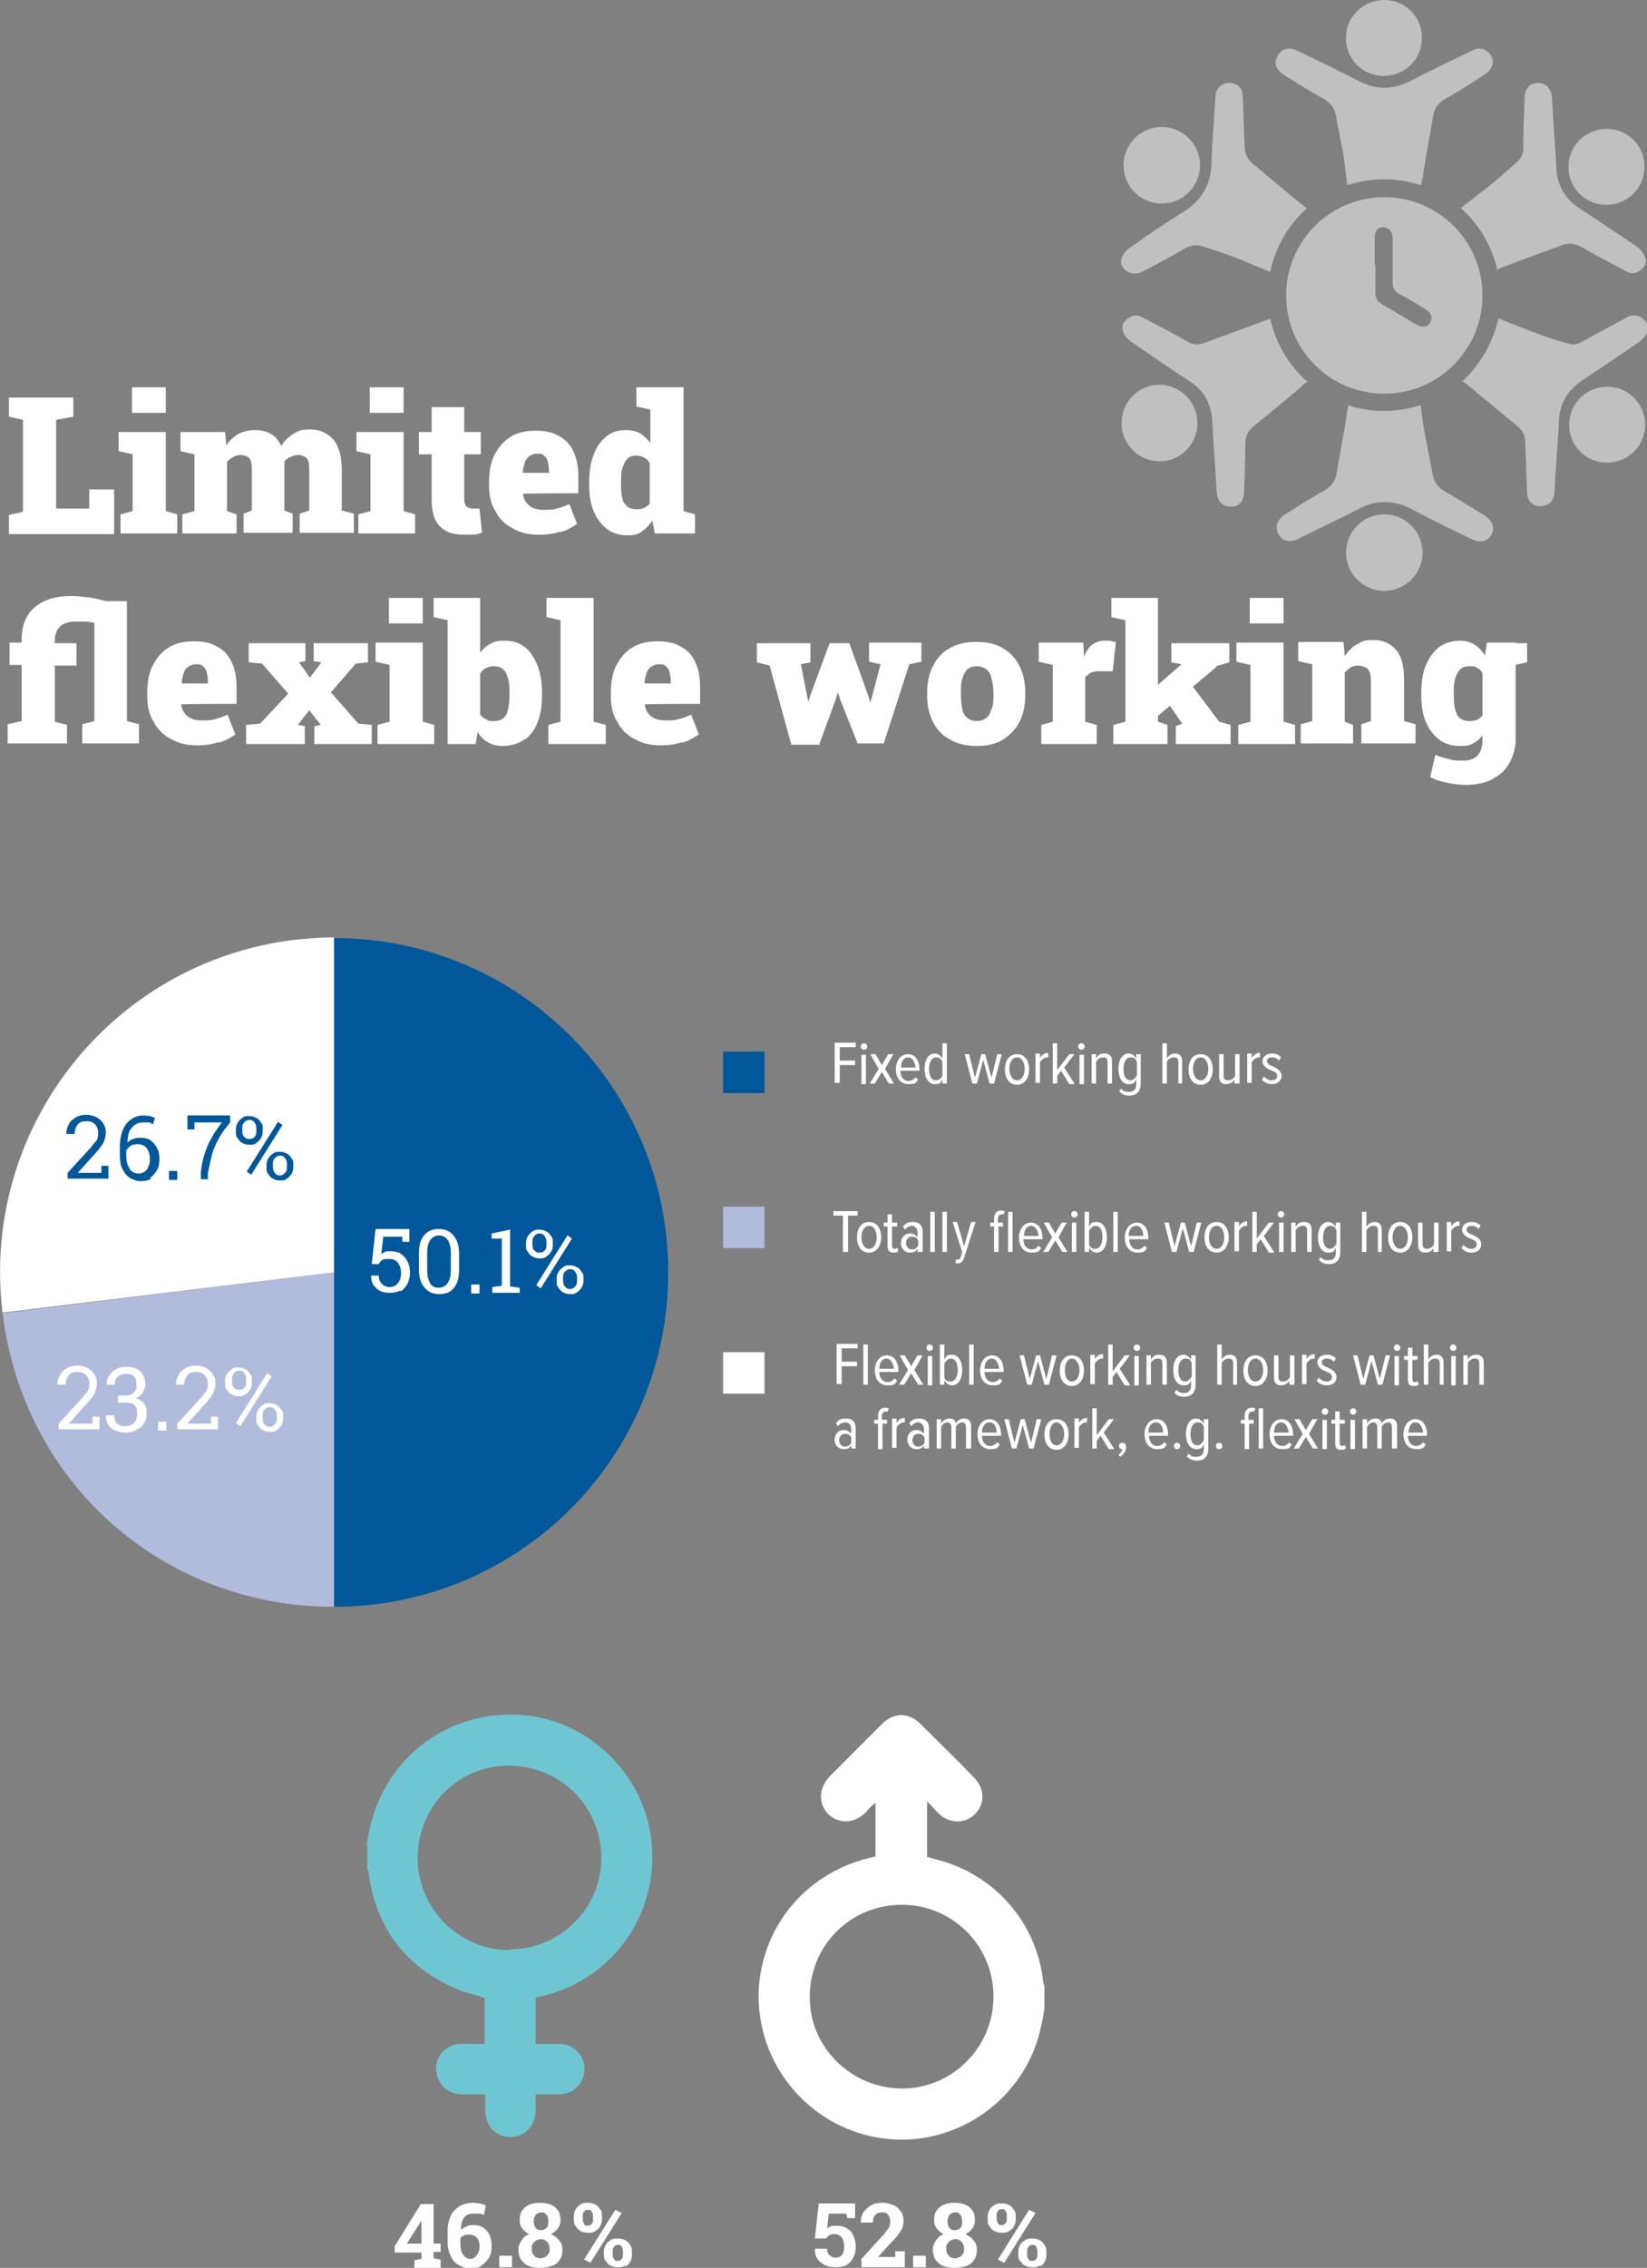
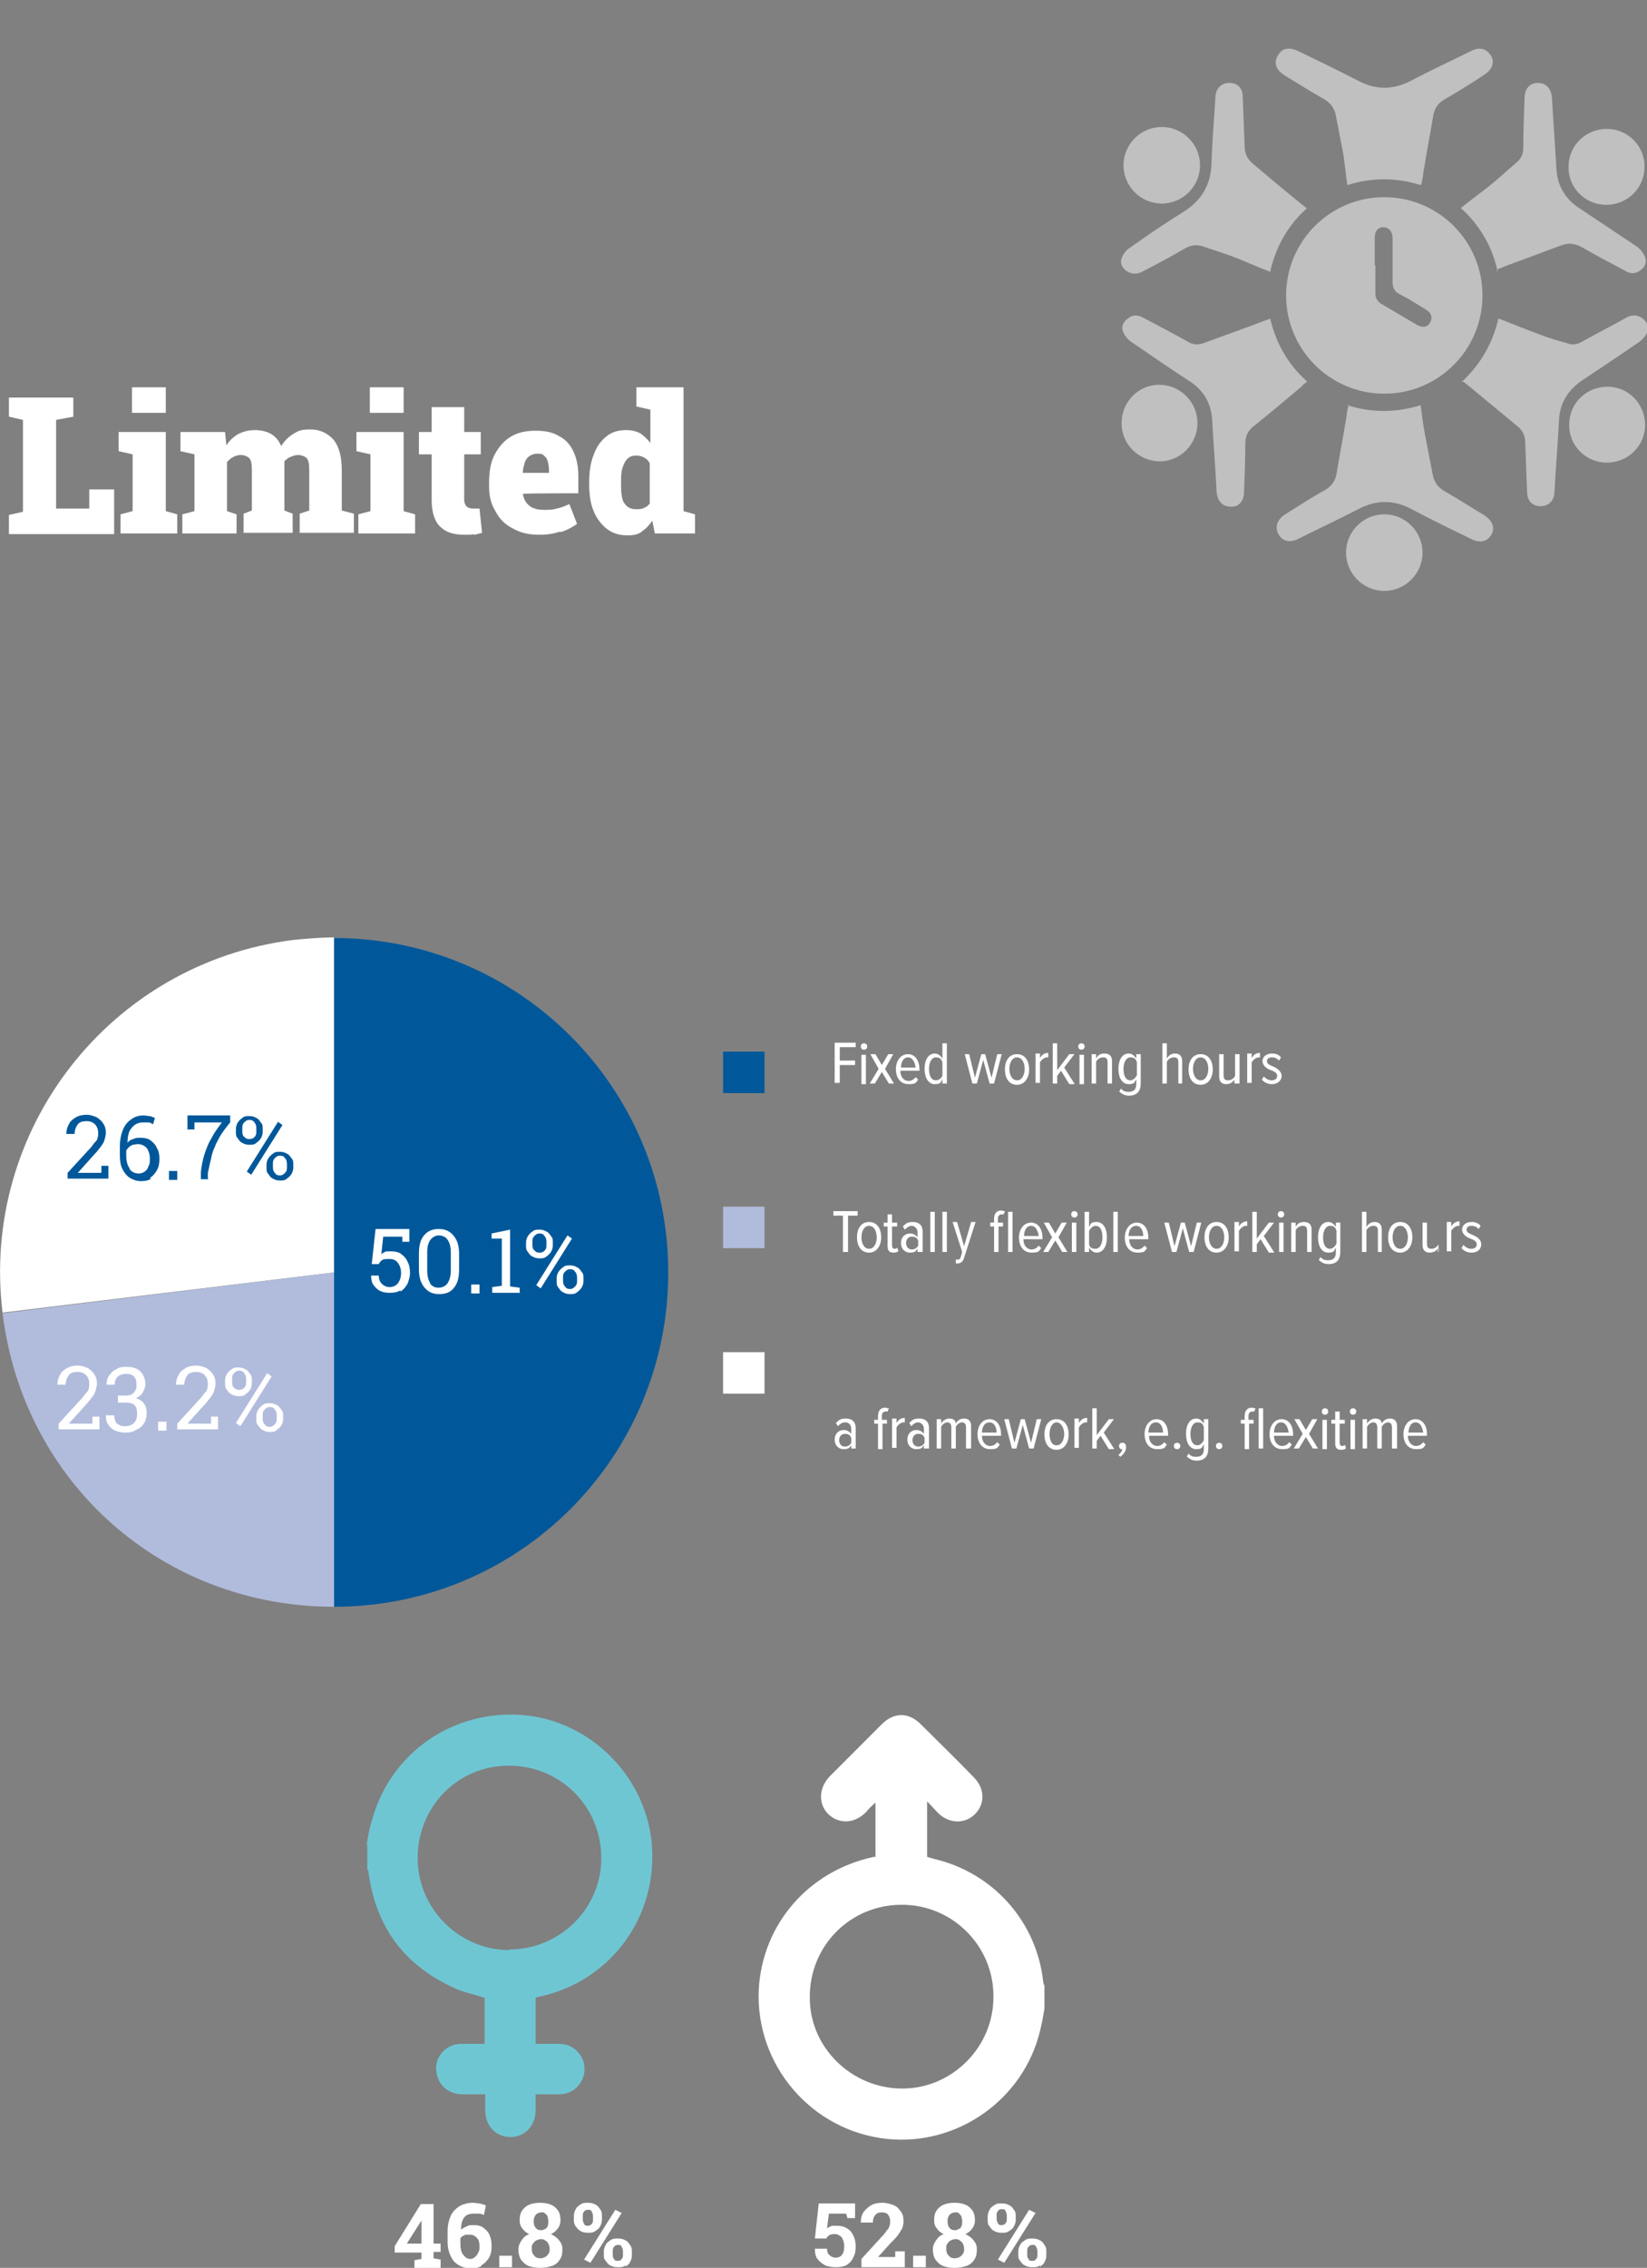
<svg xmlns="http://www.w3.org/2000/svg" id="Ebene_1" version="1.1" viewBox="0 0 258.3 355.4">
  <rect x="0" y="0" width="258.3" height="355.4" fill="#808080" stroke="none" />
  <defs>
    <clipPath id="clippath">
      <rect x="158.9" y="-15" width="116.4" height="108.5" fill="none" />
    </clipPath>
  </defs>
  <g>
    <path d="M52.4,199.4L.4,205.7c-3.5-28.7,16.9-54.8,45.6-58.4,2-.2,4.4-.4,6.4-.4v52.4Z" fill="#fff" />
    <path d="M52.4,199.4v52.4c-26.8,0-48.7-19.3-52-46l52-6.4Z" fill="#b1bcdc" />
    <path d="M52.4,199.4v-52.4c28.9,0,52.4,23.4,52.4,52.4s-23.4,52.4-52.4,52.4.1,0,0,0v-52.4Z" fill="#00589a" />
-     <path d="M239.5,103.8v-3h-4.7l2.3,3.5,2.4-.5ZM228.5,111.9c-.4-.7-.5-1.7-.5-2.9v-.3c0-.9,0-1.6.2-2.3.2-.6.4-1.1.8-1.5.4-.4.9-.5,1.5-.5s.8,0,1.2.3c.4.2.6.4.8.8v6.6c-.2.3-.5.5-.8.7-.4.1-.7.2-1.2.2-.9,0-1.6-.3-2-1M234,122.1c1.2-.6,2.1-1.4,2.7-2.5.6-1.1,1-2.3,1-3.7v-15.2h-4.5l-.3,2c-.5-.7-1-1.3-1.7-1.7-.6-.4-1.4-.6-2.3-.6s-2.3.3-3.2,1c-.9.7-1.6,1.7-2.1,2.9-.5,1.2-.7,2.7-.7,4.3v.3c0,1.6.2,3,.7,4.2.5,1.2,1.2,2.1,2.1,2.8.9.7,2,1,3.3,1s1.4-.1,2-.4c.6-.3,1.1-.7,1.5-1.3v.7c0,1-.2,1.8-.7,2.4-.5.6-1.3.9-2.3.9s-1.4,0-2.1-.2c-.8-.2-1.6-.4-2.3-.7l-.8,3.5c.8.4,1.7.7,2.8.9,1.1.2,2,.3,2.8.3,1.6,0,3-.3,4.2-.9M212.2,116.6v-3l-1.3-.5v-7.7c.3-.3.6-.6.9-.8.3-.2.8-.3,1.2-.3s1.1.2,1.5.5c.3.4.5,1,.5,1.8v6.4l-1.5.5v3h8.5v-3l-1.8-.5v-6.4c0-2.2-.4-3.8-1.3-4.8-.9-1-2-1.5-3.5-1.5s-1.8.2-2.6.7c-.8.4-1.4,1.1-1.9,1.8l-.2-2.2h-7.1v3l2.2.5v8.9l-1.8.5v3h8.3ZM201.3,93.7h-5.3v4h5.3v-4ZM203.1,116.6v-3l-1.8-.5v-12.4h-7.4v3l2.2.5v8.9l-1.9.5v3h8.8ZM190.7,104.4l2.1-.6v-3h-9.1v3l1.6.3h0s-6.9,6-6.9,6l2.7,2.5,9.7-8.1ZM193,116.6v-3l-1.8-.5-4.5-6-3.5,3.1,2.2,3.2h0c0,0-1,.4-1,.4v2.8h8.4ZM183.1,116.6v-3l-1.5-.5v-19.4h-7.3v3l2.2.5v15.9l-1.9.5v3h8.5ZM172,116.6v-3l-1.8-.5v-7c.3-.3.6-.5.9-.7.3-.1.7-.2,1.2-.2h2.2c0,.1.5-4.6.5-4.6-.3,0-.6-.1-.9-.2-.3,0-.5,0-.8,0-.8,0-1.4.2-2,.6-.5.4-1,1.1-1.3,2v-.4s-.1-1.9-.1-1.9h-7v3l2.2.5v8.9l-1.8.5v3h8.8ZM151.7,112.5c-.4-.3-.7-.8-.8-1.4s-.2-1.4-.2-2.2v-.3c0-.8,0-1.6.2-2.2.2-.6.4-1.1.8-1.5.4-.3.9-.5,1.5-.5s1.1.2,1.5.5c.4.3.7.8.8,1.5.2.6.3,1.3.3,2.2v.3c0,.9,0,1.6-.3,2.2-.2.6-.4,1.1-.8,1.4-.4.3-.9.5-1.5.5s-1.2-.2-1.5-.5M157.3,115.9c1.1-.7,2-1.6,2.6-2.8.6-1.2.9-2.6.9-4.2v-.3c0-1.6-.3-3-.9-4.2-.6-1.2-1.5-2.2-2.6-2.8-1.1-.7-2.5-1-4.2-1s-3,.3-4.2,1c-1.2.7-2,1.6-2.6,2.8-.6,1.2-.9,2.6-.9,4.2v.3c0,1.6.3,3,.9,4.2.6,1.2,1.5,2.2,2.7,2.8,1.2.7,2.6,1,4.2,1s3-.3,4.1-1M128.5,116.6l2.5-6.8.4-1.3h0l.4,1.2,2.7,6.8h4.1l4-12.4,1.9-.4v-3h-8.2v3l1.8.4-1.4,5.3-.2.7h0l-.2-.7-3.1-8.6h-3.1l-3.1,8.4-.2.8h0l-.2-.8-1-5.1,1.5-.3v-3h-8.4v3l2,.5,3.4,12.4h4.6ZM101.1,107c0-.6.2-1.1.3-1.5.1-.4.4-.8.7-1,.3-.2.7-.4,1.2-.4s.9,0,1.1.3c.3.2.5.5.6.9.1.4.2.9.2,1.4v.4h-4.1ZM107,116.4c1-.3,1.9-.8,2.6-1.3l-1.2-3.1c-.7.3-1.4.6-2,.7-.6.2-1.3.2-2,.2s-1.2-.1-1.7-.3c-.5-.2-.8-.5-1.1-.9-.3-.4-.4-.8-.5-1.3h0c0-.1,8.7-.1,8.7-.1v-2.7c0-1.6-.3-2.9-.8-3.9-.5-1.1-1.3-1.9-2.3-2.4-1-.6-2.2-.8-3.6-.8-1.6,0-2.9.3-4,1-1.1.7-1.9,1.7-2.5,2.9-.6,1.2-.8,2.7-.8,4.3v.5c0,1.5.3,2.8,1,3.9.6,1.2,1.5,2.1,2.7,2.7,1.2.7,2.5,1,4.1,1s2.4-.2,3.4-.5M95,116.6v-3l-1.9-.5v-19.4h-7.4v3l2.2.5v15.9l-1.9.5v3h8.9ZM76.2,112.7c-.3-.1-.6-.4-.9-.7v-6.4c.2-.4.5-.7.9-.9.4-.2.8-.3,1.3-.3s1.1.2,1.4.5c.4.3.6.8.8,1.5.2.6.2,1.4.2,2.3v.3c0,1.3-.2,2.3-.5,3-.4.7-1,1-1.9,1s-.8,0-1.1-.2M82.3,115.9c.9-.6,1.6-1.6,2-2.7.5-1.2.7-2.6.7-4.2v-.3c0-1.7-.2-3.1-.7-4.4-.5-1.2-1.1-2.2-2-2.9-.9-.7-1.9-1-3.2-1s-1.6.2-2.2.5c-.6.3-1.2.8-1.6,1.4v-8.6h-7.3v3l2.2.5v19.4h4.4l.3-1.9c.4.7,1,1.3,1.6,1.6.6.4,1.4.6,2.4.6s2.4-.3,3.3-1M66.3,93.7h-5.3v4h5.3v-4ZM68.1,116.6v-3l-1.8-.5v-12.4h-7.4v3l2.2.5v8.9l-1.9.5v3h8.8ZM47.8,116.6v-2.8l-1.1-.2,1.8-2.3,1.8,2.3-1,.2v2.8h9v-3l-2.1-.2-4.3-4.9,3.9-4.5,1.9-.2v-3h-8.5v2.8l1.2.2-1.8,2.4-1.7-2.4,1-.2v-2.8h-8.9v3l2.1.2,4.1,4.7-4.4,4.7-2.2.2v3h9.3ZM28.5,107c0-.6.2-1.1.3-1.5.1-.4.4-.8.7-1,.3-.2.7-.4,1.2-.4s.9,0,1.1.3c.3.2.5.5.6.9.1.4.2.9.2,1.4v.4h-4.1ZM34.3,116.4c1-.3,1.9-.8,2.6-1.3l-1.2-3.1c-.7.3-1.4.6-2,.7-.6.2-1.3.2-2,.2s-1.2-.1-1.7-.3c-.5-.2-.8-.5-1.1-.9-.3-.4-.4-.8-.5-1.3h0c0-.1,8.7-.1,8.7-.1v-2.7c0-1.6-.3-2.9-.8-3.9-.5-1.1-1.3-1.9-2.3-2.4-1-.6-2.2-.8-3.6-.8-1.6,0-2.9.3-4,1-1.1.7-1.9,1.7-2.5,2.9-.6,1.2-.8,2.7-.8,4.3v.5c0,1.5.3,2.8,1,3.9.6,1.2,1.5,2.1,2.7,2.7,1.2.7,2.5,1,4.1,1s2.4-.2,3.4-.5M10.5,116.6v-3l-1.9-.5v-8.8h3.4v-3.5h-3.4v-.4c0-1,.3-1.7.8-2.2.5-.5,1.4-.8,2.4-.8s.9,0,1.4,0c.5,0,1,.1,1.6.2v15.4l-1.9.5v3h8.9v-3l-1.9-.5v-18.8h-3.3c-1.1-.3-2-.5-2.9-.6-.8-.1-1.6-.2-2.5-.2-2.5,0-4.4.6-5.8,1.8-1.4,1.2-2,2.9-2,5.1v.4h-1.9v3.5h1.9v8.8l-2.2.5v3h9.2Z" fill="#fff" />
    <path d="M97.9,78.9c-.4-.7-.5-1.7-.5-2.9v-.3c0-.9,0-1.6.2-2.3.2-.6.4-1.1.8-1.5.4-.4.8-.5,1.4-.5s.8.1,1.2.3c.4.2.7.5.9.9v6.3c-.2.3-.6.6-.9.7-.4.2-.8.2-1.2.2-.9,0-1.5-.3-1.9-1M100.6,83.3c.7-.4,1.2-1,1.7-1.7l.4,2h6.3v-3l-1.8-.5v-19.4h-7.4v3l2.2.5v5.2c-.5-.6-1-1.1-1.6-1.5-.6-.3-1.3-.5-2.2-.5-1.2,0-2.3.3-3.1,1-.9.7-1.6,1.7-2,2.9-.5,1.2-.7,2.7-.7,4.3v.3c0,1.6.2,3,.7,4.2.5,1.2,1.2,2.1,2.1,2.8.9.7,2,1,3.2,1s1.7-.2,2.3-.6M82,74c0-.6.2-1.1.3-1.5.1-.4.4-.8.7-1,.3-.2.7-.4,1.2-.4s.9,0,1.1.3c.3.2.5.5.6.9.1.4.2.9.2,1.4v.4h-4.1ZM87.9,83.4c1-.3,1.9-.8,2.6-1.3l-1.2-3.1c-.7.3-1.4.6-2,.7-.6.2-1.3.2-2,.2s-1.2-.1-1.7-.3c-.5-.2-.8-.5-1.1-.9-.3-.4-.4-.8-.5-1.3h0c0-.1,8.7-.1,8.7-.1v-2.7c0-1.6-.3-2.9-.8-3.9-.5-1.1-1.3-1.9-2.3-2.4-1-.6-2.2-.8-3.6-.8-1.6,0-2.9.3-4,1-1.1.7-1.9,1.7-2.5,2.9-.6,1.2-.8,2.7-.8,4.3v.5c0,1.5.3,2.8,1,3.9.6,1.2,1.5,2.1,2.7,2.7,1.2.7,2.5,1,4.1,1s2.4-.2,3.4-.5M74.2,83.8c.5,0,.9-.2,1.4-.3l-.4-3.8c-.2,0-.4,0-.5,0-.2,0-.4,0-.5,0-.4,0-.7-.1-1-.3-.2-.2-.4-.6-.4-1.1v-7.1h2.6v-3.5h-2.6v-3.9h-5.1v3.9h-2v3.5h2v7.1c0,1.9.4,3.3,1.3,4.2.9.9,2.1,1.3,3.8,1.3s.9,0,1.4-.1M63.3,60.7h-5.3v4h5.3v-4ZM65.1,83.6v-3l-1.8-.5v-12.4h-7.4v3l2.2.5v8.9l-1.9.5v3h8.8ZM37.1,83.6v-3l-1.5-.5v-7.7c.3-.3.6-.6,1-.8.4-.2.8-.3,1.2-.3s1,.2,1.3.5c.3.3.4,1,.4,1.9v6.3l-1.3.5v3h7.7v-3l-1.3-.5v-7.7c.3-.3.6-.6,1-.7.4-.2.8-.3,1.2-.3s1,.2,1.3.5c.3.3.4,1,.4,1.9v6.3l-1.5.5v3h8.5v-3l-1.9-.5v-6.3c0-2.1-.4-3.7-1.3-4.8-.9-1-2.1-1.6-3.6-1.6s-1.9.2-2.7.7c-.8.5-1.4,1.1-1.9,1.9-.4-.9-.9-1.5-1.6-1.9-.7-.4-1.6-.6-2.5-.6s-1.8.2-2.6.6c-.7.4-1.4,1-1.9,1.8l-.2-2.1h-7v3l2.2.5v8.9l-1.9.5v3h8.5ZM26,60.7h-5.3v4h5.3v-4ZM27.8,83.6v-3l-1.8-.5v-12.4h-7.4v3l2.2.5v8.9l-1.9.5v3h8.8ZM17.9,83.6v-6.9h-3.9v3h-5.2v-13.9l2.7-.5v-3H1.4v3l2.2.5v14.4l-2.2.5v3h16.5Z" fill="#fff" />
    <g opacity=".5">
      <g clip-path="url(#clippath)">
        <path d="M215.7,41.6c0,1.5,0,2.9,0,4.4,0,.7.3,1.2.9,1.6,1.9,1.1,3.7,2.2,5.6,3.3.9.5,1.7.4,2.1-.4.4-.7.2-1.5-.7-2-1.3-.8-2.7-1.7-4.1-2.4-.8-.4-1.1-1-1.1-1.9,0-2.3,0-4.5,0-6.8,0-1.1-.5-1.7-1.4-1.8-.9,0-1.4.6-1.4,1.7,0,1.4,0,2.8,0,4.3M201.7,46.3c0-8.5,6.9-15.4,15.4-15.4,8.5,0,15.4,6.9,15.4,15.4,0,8.5-6.9,15.4-15.4,15.4-8.5,0-15.4-6.9-15.4-15.4" fill="#fff" />
        <path d="M234.9,42.6c-.9-4-2.8-7.3-5.8-10,1.5-1.2,3-2.3,4.4-3.4,1.5-1.2,2.9-2.5,4.4-3.8.7-.6,1-1.3,1-2.3,0-2.6.1-5.1.2-7.7,0-1.5.8-2.4,2.1-2.4,1.3,0,2.1.9,2.2,2.4.2,3.7.5,7.5.7,11.2.2,2.7,1.5,4.7,3.7,6.1,3,2,6,4,9,6,.5.4,1,1,1.2,1.6.3.8,0,1.6-.8,2.1-.8.6-1.6.5-2.4,0-2.2-1.2-4.4-2.3-6.6-3.6-1.1-.6-2.1-.8-3.2-.4-3,1.1-5.9,2.2-8.9,3.3-.4.2-.8.3-1.4.6" fill="#fff" />
        <path d="M229.2,59.9c3-2.8,4.9-6.1,5.8-10,2.3.9,4.5,1.8,6.7,2.6,1.3.5,2.7.9,4.1,1.3.8.3,1.6.2,2.4-.3,2.3-1.3,4.7-2.5,7-3.8.8-.4,1.6-.4,2.4.2.7.5,1,1.3.8,2-.2.6-.7,1.2-1.2,1.6-2.9,2-5.9,4-8.9,6-2.3,1.5-3.7,3.6-3.8,6.4-.2,3.7-.5,7.4-.7,11,0,1.4-.7,2.2-1.8,2.4-1.4.2-2.4-.6-2.5-2-.1-2.6-.2-5.2-.3-7.9,0-1.1-.4-1.9-1.1-2.5-2.5-2.1-5.1-4.2-7.6-6.3-.3-.2-.6-.5-1-.8" fill="#fff" />
        <path d="M199.2,49.9c.9,3.9,2.8,7.2,5.8,9.9-.4.3-.7.5-.9.8-2.5,2.1-5,4.2-7.5,6.2-.9.7-1.3,1.6-1.3,2.8,0,2.5-.1,5-.2,7.5,0,1.5-.9,2.4-2.1,2.3-1.3,0-2.1-.9-2.2-2.4-.2-3.8-.5-7.5-.7-11.3-.2-2.6-1.4-4.6-3.6-6-3.1-2-6.1-4.1-9.2-6.2-.5-.4-1-1-1.2-1.6-.3-.8.1-1.5.8-2,.7-.6,1.6-.6,2.4-.1,2.3,1.2,4.6,2.4,6.9,3.7.8.5,1.6.6,2.5.3,3.2-1.2,6.4-2.3,9.5-3.5.4-.1.7-.3,1.2-.4" fill="#fff" />
        <path d="M205,32.6c-3,2.7-4.9,6-5.8,10-1.8-.7-3.4-1.4-5.1-2.1-1.8-.7-3.7-1.3-5.5-1.9-.9-.3-1.8-.2-2.7.3-2.2,1.3-4.5,2.5-6.8,3.7-.8.4-1.6.4-2.4-.1-.7-.5-1.1-1.3-.8-2,.2-.6.7-1.3,1.2-1.6,2.8-2,5.6-3.9,8.5-5.7,2.9-1.8,4.3-4.3,4.4-7.6.1-3.4.4-6.8.6-10.2,0-1.4.8-2.3,2-2.4,1.3-.1,2.3.7,2.3,2.1.1,2.6.2,5.2.3,7.9,0,1,.4,1.8,1.1,2.5,2.5,2.1,5.1,4.3,7.7,6.4.3.2.6.5,1,.8" fill="#fff" />
        <path d="M211.3,63.5c3.8,1.2,7.6,1.2,11.5,0,.2,1.6.4,3.2.7,4.7.4,2.1.8,4.1,1.2,6.2.2,1.1.8,2,1.9,2.6,2.1,1.2,4.1,2.5,6.1,3.7,1.4.9,1.8,2,1.2,3.1-.7,1.1-1.8,1.4-3.3.6-3.1-1.5-6.2-3-9.2-4.6-2.8-1.5-5.6-1.5-8.4,0-3.1,1.6-6.3,3.1-9.5,4.7-1.3.6-2.4.3-3-.8-.6-1.1-.2-2.2.9-3,2.1-1.3,4.2-2.7,6.4-3.9,1-.6,1.6-1.4,1.8-2.5.5-3,1.1-6.1,1.6-9.2,0-.5.2-1.1.3-1.7" fill="#fff" />
        <path d="M222.8,29c-3.9-1.2-7.6-1.2-11.5,0-.2-1.6-.4-3.1-.6-4.7-.4-2.1-.8-4.1-1.2-6.2-.2-1.2-.9-2-1.9-2.6-2-1.1-4-2.4-6-3.6-1.5-.9-1.9-2-1.2-3.2.7-1.2,1.8-1.4,3.4-.6,3.1,1.5,6.2,3,9.3,4.6,2.7,1.4,5.3,1.4,8.1,0,3.2-1.7,6.5-3.2,9.7-4.8.9-.4,1.7-.4,2.4.2.7.6,1,1.4.7,2.2-.2.6-.7,1.1-1.2,1.4-2.1,1.4-4.2,2.7-6.3,3.9-1,.6-1.5,1.4-1.7,2.4-.5,3-1.1,6.1-1.6,9.2,0,.5-.2,1.1-.3,1.7" fill="#fff" />
        <path d="M175.9,66.3c0-3.3,2.6-6,5.9-6,3.3,0,6,2.7,6,6,0,3.3-2.7,6-5.9,6-3.3,0-6-2.7-6-5.9" fill="#fff" />
        <path d="M188.2,25.9c0,3.3-2.7,6-6,6-3.3,0-6-2.7-6-6,0-3.3,2.7-6,6-6,3.3,0,6,2.7,6,6" fill="#fff" />
        <path d="M251.9,32.1c-3.3,0-6-2.7-5.9-6,0-3.3,2.7-5.9,6-5.9,3.3,0,6,2.7,5.9,6,0,3.3-2.7,5.9-6,5.9" fill="#fff" />
-         <path d="M217,11.9c-3.3,0-6-2.7-5.9-6,0-3.3,2.7-5.9,6-5.9,3.3,0,6,2.7,5.9,6,0,3.3-2.7,5.9-6,5.9" fill="#fff" />
        <path d="M217.1,80.6c3.3,0,6,2.7,6,6,0,3.3-2.7,6-6,6-3.3,0-6-2.7-6-6,0-3.3,2.7-6,6-6" fill="#fff" />
        <path d="M258,66.6c0,3.3-2.7,5.9-6,5.9-3.3,0-6-2.7-5.9-6,0-3.3,2.7-5.9,6-5.9,3.3,0,5.9,2.7,5.9,6" fill="#fff" />
      </g>
    </g>
  </g>
  <rect x="113.4" y="164.8" width="6.5" height="6.5" fill="#00589a" />
  <path d="M198,169.3c.4.4.9.6,1.5.6.9,0,1.5-.6,1.5-1.3s-.7-1.2-1.4-1.5c-.5-.2-.9-.4-.9-.8s.3-.6.8-.6.8.2,1.1.5l.3-.5c-.3-.4-.8-.6-1.4-.6-.9,0-1.5.5-1.5,1.2s.7,1.2,1.3,1.4c.5.2,1,.4,1,.9s-.4.7-.9.7-.9-.3-1.2-.6l-.3.5ZM196.3,169.8v-3.3c.2-.4.7-.8,1.1-.8s.2,0,.2,0v-.7c-.6,0-1,.3-1.3.8v-.7h-.7v4.6h.7ZM194.4,169.8v-4.6h-.7v3.4c-.2.4-.6.7-1.1.7s-.7-.2-.7-.8v-3.3h-.7v3.5c0,.8.4,1.2,1.1,1.2s1.1-.4,1.3-.7v.6h.7ZM188.3,169.3c-.8,0-1.2-.9-1.2-1.8s.4-1.8,1.2-1.8,1.2.9,1.2,1.8-.4,1.8-1.2,1.8M188.3,170c1.2,0,1.9-1.1,1.9-2.4s-.6-2.4-1.9-2.4-1.9,1.1-1.9,2.4.6,2.4,1.9,2.4M185.4,169.8v-3.5c0-.8-.4-1.2-1.1-1.2s-1.1.4-1.3.8v-2.4h-.7v6.3h.7v-3.4c.2-.4.6-.7,1.1-.7s.7.2.7.8v3.3h.7ZM178.3,168.5c-.2.4-.6.8-1,.8-.8,0-1.1-.8-1.1-1.8s.4-1.8,1.1-1.8.9.4,1,.8v2ZM175.6,171.1c.4.4.9.6,1.5.6,1,0,1.8-.5,1.8-1.9v-4.6h-.7v.7c-.3-.5-.7-.8-1.2-.8-1,0-1.6,1-1.6,2.4s.6,2.4,1.6,2.4.9-.3,1.2-.8v.8c0,.9-.5,1.2-1.2,1.2s-.9-.2-1.2-.5l-.3.5ZM174.4,169.8v-3.5c0-.8-.4-1.2-1.2-1.2s-1.1.4-1.3.8v-.7h-.7v4.6h.7v-3.4c.2-.4.6-.7,1.1-.7s.7.2.7.8v3.3h.7ZM170,165.3h-.7v4.6h.7v-4.6ZM169.6,164.5c.3,0,.5-.2.5-.5s-.2-.5-.5-.5-.5.2-.5.5.2.5.5.5M168.5,169.8l-1.6-2.5,1.6-2.1h-.8l-1.9,2.5v-4.2h-.7v6.3h.7v-1.2l.6-.8,1.3,2.1h.8ZM163.1,169.8v-3.3c.2-.4.7-.8,1.1-.8s.2,0,.2,0v-.7c-.6,0-1,.3-1.3.8v-.7h-.7v4.6h.7ZM159.5,169.3c-.8,0-1.2-.9-1.2-1.8s.4-1.8,1.2-1.8,1.2.9,1.2,1.8-.4,1.8-1.2,1.8M159.5,170c1.2,0,1.9-1.1,1.9-2.4s-.6-2.4-1.9-2.4-1.9,1.1-1.9,2.4.6,2.4,1.9,2.4M155.9,169.8l1.2-4.6h-.7l-.9,3.7-1-3.7h-.6l-1,3.7-.9-3.7h-.7l1.2,4.6h.7l1-3.7,1,3.7h.7ZM147.8,168.6c-.2.4-.6.7-1,.7-.8,0-1.1-.8-1.1-1.8s.4-1.8,1.1-1.8.9.4,1,.8v2.1ZM148.5,169.8v-6.3h-.7v2.4c-.3-.5-.7-.8-1.2-.8-1,0-1.6,1-1.6,2.4s.6,2.4,1.6,2.4.9-.3,1.2-.8v.7h.7ZM142.4,165.7c.8,0,1.1.9,1.2,1.6h-2.3c0-.7.3-1.6,1.1-1.6M140.5,167.5c0,1.4.7,2.4,2,2.4s1.1-.3,1.5-.7l-.4-.4c-.3.4-.7.6-1.1.6-.8,0-1.3-.7-1.3-1.6h3v-.2c0-1.3-.6-2.4-1.8-2.4s-1.9,1.1-1.9,2.4M140.2,169.8l-1.4-2.3,1.3-2.3h-.8l-1,1.7-1-1.7h-.8l1.3,2.3-1.4,2.3h.8l1.1-1.8,1.1,1.8h.8ZM135.8,165.3h-.7v4.6h.7v-4.6ZM135.5,164.5c.3,0,.5-.2.5-.5s-.2-.5-.5-.5-.5.2-.5.5.2.5.5.5M131.7,169.8v-2.9h2.4v-.7h-2.4v-2.1h2.5v-.7h-3.3v6.3h.8Z" fill="#fff" />
  <rect x="113.4" y="189.1" width="6.5" height="6.5" fill="#b1bcdc" />
  <g>
-     <path d="M229.3,195.7c.4.4.9.6,1.5.6.9,0,1.5-.5,1.5-1.3s-.7-1.2-1.4-1.5c-.5-.2-.9-.4-.9-.8s.3-.6.8-.6.8.2,1.1.5l.3-.5c-.3-.4-.8-.6-1.4-.6-.9,0-1.5.5-1.5,1.2s.7,1.2,1.3,1.4c.5.2,1,.4,1,.9s-.4.7-.9.7-.9-.3-1.2-.6l-.3.5ZM227.6,196.2v-3.3c.2-.4.7-.8,1.1-.8s.2,0,.2,0v-.7c-.6,0-1,.3-1.3.8v-.7h-.7v4.6h.7ZM225.6,196.2v-4.6h-.7v3.4c-.2.4-.6.7-1.1.7s-.7-.2-.7-.8v-3.3h-.7v3.5c0,.8.4,1.2,1.1,1.2s1.1-.3,1.3-.7v.6h.7ZM219.6,195.7c-.8,0-1.2-.9-1.2-1.8s.4-1.8,1.2-1.8,1.2.9,1.2,1.8-.4,1.8-1.2,1.8M219.6,196.3c1.2,0,1.9-1.1,1.9-2.4s-.6-2.4-1.9-2.4-1.9,1.1-1.9,2.4.6,2.4,1.9,2.4M216.7,196.2v-3.5c0-.8-.4-1.2-1.1-1.2s-1.1.4-1.3.8v-2.4h-.7v6.3h.7v-3.4c.2-.4.6-.7,1.1-.7s.7.2.7.8v3.3h.7ZM209.6,194.9c-.2.4-.6.8-1,.8-.8,0-1.1-.8-1.1-1.8s.4-1.8,1.1-1.8.9.4,1,.8v2ZM206.9,197.5c.4.4.9.6,1.5.6,1,0,1.8-.5,1.8-1.9v-4.6h-.7v.7c-.3-.5-.7-.8-1.2-.8-1,0-1.6,1-1.6,2.4s.6,2.4,1.6,2.4.9-.3,1.2-.8v.8c0,.9-.5,1.2-1.2,1.2s-.9-.2-1.2-.5l-.3.5ZM205.7,196.2v-3.5c0-.8-.4-1.2-1.2-1.2s-1.1.4-1.3.8v-.7h-.7v4.6h.7v-3.4c.2-.4.6-.7,1.1-.7s.7.2.7.8v3.3h.7ZM201.3,191.6h-.7v4.6h.7v-4.6ZM200.9,190.8c.3,0,.5-.2.5-.5s-.2-.5-.5-.5-.5.2-.5.5.2.5.5.5M199.8,196.2l-1.6-2.5,1.6-2.1h-.8l-1.9,2.5v-4.2h-.7v6.3h.7v-1.2l.6-.8,1.3,2.1h.8ZM194.3,196.2v-3.3c.2-.4.7-.8,1.1-.8s.2,0,.2,0v-.7c-.6,0-1,.3-1.3.8v-.7h-.7v4.6h.7ZM190.8,195.7c-.8,0-1.2-.9-1.2-1.8s.4-1.8,1.2-1.8,1.2.9,1.2,1.8-.4,1.8-1.2,1.8M190.8,196.3c1.2,0,1.9-1.1,1.9-2.4s-.6-2.4-1.9-2.4-1.9,1.1-1.9,2.4.6,2.4,1.9,2.4M187.2,196.2l1.2-4.6h-.7l-.9,3.7-1-3.7h-.6l-1,3.7-.9-3.7h-.7l1.2,4.6h.7l1-3.7,1,3.7h.7ZM178.2,192.1c.8,0,1.1.9,1.1,1.6h-2.3c0-.7.3-1.6,1.2-1.6M176.4,193.9c0,1.4.7,2.4,2,2.4s1.1-.3,1.5-.7l-.4-.4c-.3.4-.7.6-1.1.6-.8,0-1.3-.7-1.3-1.6h3v-.2c0-1.3-.6-2.4-1.8-2.4s-1.9,1.1-1.9,2.4M175.3,189.9h-.7v6.3h.7v-6.3ZM170.8,192.9c.2-.4.6-.8,1-.8.8,0,1.1.8,1.1,1.8s-.4,1.8-1.1,1.8-.9-.3-1-.7v-2.1ZM170.8,196.2v-.7c.3.5.7.8,1.2.8,1,0,1.6-1,1.6-2.4s-.6-2.4-1.6-2.4-.9.3-1.2.8v-2.4h-.7v6.3h.7ZM168.8,191.6h-.7v4.6h.7v-4.6ZM168.5,190.8c.3,0,.5-.2.5-.5s-.2-.5-.5-.5-.5.2-.5.5.2.5.5.5M167.4,196.2l-1.4-2.3,1.3-2.3h-.8l-1,1.7-1-1.7h-.8l1.3,2.3-1.4,2.3h.8l1.1-1.8,1.1,1.8h.8ZM161.7,192.1c.8,0,1.1.9,1.2,1.6h-2.3c0-.7.3-1.6,1.1-1.6M159.8,193.9c0,1.4.7,2.4,2,2.4s1.1-.3,1.5-.7l-.4-.4c-.3.4-.7.6-1.1.6-.8,0-1.3-.7-1.3-1.6h3v-.2c0-1.3-.6-2.4-1.8-2.4s-1.9,1.1-1.9,2.4M158.8,189.9h-.7v6.3h.7v-6.3ZM157.3,192.2v-.6h-.8v-.6c0-.4.2-.7.6-.7s.2,0,.3,0l.2-.5c-.2,0-.4-.1-.6-.1-.7,0-1.1.5-1.1,1.3v.6h-.6v.6h.6v4h.7v-4h.8ZM149.6,198c.1,0,.3,0,.5,0,.5,0,.9-.2,1.1-.9l1.8-5.6h-.7l-1.1,3.8-1.1-3.8h-.7l1.5,4.7-.2.7c-.1.4-.3.5-.5.5s-.2,0-.3,0v.6ZM148.5,189.9h-.7v6.3h.7v-6.3ZM146.6,189.9h-.7v6.3h.7v-6.3ZM144,195.2c-.2.4-.6.6-1,.6-.6,0-.9-.5-.9-1s.3-1,.9-1,.8.2,1,.6v.9ZM144.7,196.2v-3.2c0-1-.6-1.5-1.5-1.5s-1.1.2-1.6.7l.3.5c.4-.4.7-.6,1.1-.6s.9.4.9,1v.8c-.3-.4-.7-.6-1.2-.6-.8,0-1.4.6-1.4,1.5s.6,1.5,1.4,1.5.9-.2,1.2-.6v.5h.7ZM140.2,196.3c.4,0,.6-.1.7-.3l-.2-.5c0,.1-.2.2-.4.2-.3,0-.4-.2-.4-.6v-2.9h.8v-.6h-.8v-1.3h-.7v1.3h-.6v.6h.6v3.1c0,.7.3,1,.9,1M136.3,195.7c-.8,0-1.2-.9-1.2-1.8s.4-1.8,1.2-1.8,1.2.9,1.2,1.8-.4,1.8-1.2,1.8M136.3,196.3c1.2,0,1.9-1.1,1.9-2.4s-.6-2.4-1.9-2.4-1.9,1.1-1.9,2.4.6,2.4,1.9,2.4M133,196.2v-5.7h1.5v-.7h-3.8v.7h1.5v5.7h.7Z" fill="#fff" />
+     <path d="M229.3,195.7c.4.4.9.6,1.5.6.9,0,1.5-.5,1.5-1.3s-.7-1.2-1.4-1.5c-.5-.2-.9-.4-.9-.8s.3-.6.8-.6.8.2,1.1.5l.3-.5c-.3-.4-.8-.6-1.4-.6-.9,0-1.5.5-1.5,1.2s.7,1.2,1.3,1.4c.5.2,1,.4,1,.9s-.4.7-.9.7-.9-.3-1.2-.6l-.3.5ZM227.6,196.2v-3.3c.2-.4.7-.8,1.1-.8s.2,0,.2,0v-.7c-.6,0-1,.3-1.3.8v-.7h-.7v4.6h.7ZM225.6,196.2v-4.6v3.4c-.2.4-.6.7-1.1.7s-.7-.2-.7-.8v-3.3h-.7v3.5c0,.8.4,1.2,1.1,1.2s1.1-.3,1.3-.7v.6h.7ZM219.6,195.7c-.8,0-1.2-.9-1.2-1.8s.4-1.8,1.2-1.8,1.2.9,1.2,1.8-.4,1.8-1.2,1.8M219.6,196.3c1.2,0,1.9-1.1,1.9-2.4s-.6-2.4-1.9-2.4-1.9,1.1-1.9,2.4.6,2.4,1.9,2.4M216.7,196.2v-3.5c0-.8-.4-1.2-1.1-1.2s-1.1.4-1.3.8v-2.4h-.7v6.3h.7v-3.4c.2-.4.6-.7,1.1-.7s.7.2.7.8v3.3h.7ZM209.6,194.9c-.2.4-.6.8-1,.8-.8,0-1.1-.8-1.1-1.8s.4-1.8,1.1-1.8.9.4,1,.8v2ZM206.9,197.5c.4.4.9.6,1.5.6,1,0,1.8-.5,1.8-1.9v-4.6h-.7v.7c-.3-.5-.7-.8-1.2-.8-1,0-1.6,1-1.6,2.4s.6,2.4,1.6,2.4.9-.3,1.2-.8v.8c0,.9-.5,1.2-1.2,1.2s-.9-.2-1.2-.5l-.3.5ZM205.7,196.2v-3.5c0-.8-.4-1.2-1.2-1.2s-1.1.4-1.3.8v-.7h-.7v4.6h.7v-3.4c.2-.4.6-.7,1.1-.7s.7.2.7.8v3.3h.7ZM201.3,191.6h-.7v4.6h.7v-4.6ZM200.9,190.8c.3,0,.5-.2.5-.5s-.2-.5-.5-.5-.5.2-.5.5.2.5.5.5M199.8,196.2l-1.6-2.5,1.6-2.1h-.8l-1.9,2.5v-4.2h-.7v6.3h.7v-1.2l.6-.8,1.3,2.1h.8ZM194.3,196.2v-3.3c.2-.4.7-.8,1.1-.8s.2,0,.2,0v-.7c-.6,0-1,.3-1.3.8v-.7h-.7v4.6h.7ZM190.8,195.7c-.8,0-1.2-.9-1.2-1.8s.4-1.8,1.2-1.8,1.2.9,1.2,1.8-.4,1.8-1.2,1.8M190.8,196.3c1.2,0,1.9-1.1,1.9-2.4s-.6-2.4-1.9-2.4-1.9,1.1-1.9,2.4.6,2.4,1.9,2.4M187.2,196.2l1.2-4.6h-.7l-.9,3.7-1-3.7h-.6l-1,3.7-.9-3.7h-.7l1.2,4.6h.7l1-3.7,1,3.7h.7ZM178.2,192.1c.8,0,1.1.9,1.1,1.6h-2.3c0-.7.3-1.6,1.2-1.6M176.4,193.9c0,1.4.7,2.4,2,2.4s1.1-.3,1.5-.7l-.4-.4c-.3.4-.7.6-1.1.6-.8,0-1.3-.7-1.3-1.6h3v-.2c0-1.3-.6-2.4-1.8-2.4s-1.9,1.1-1.9,2.4M175.3,189.9h-.7v6.3h.7v-6.3ZM170.8,192.9c.2-.4.6-.8,1-.8.8,0,1.1.8,1.1,1.8s-.4,1.8-1.1,1.8-.9-.3-1-.7v-2.1ZM170.8,196.2v-.7c.3.5.7.8,1.2.8,1,0,1.6-1,1.6-2.4s-.6-2.4-1.6-2.4-.9.3-1.2.8v-2.4h-.7v6.3h.7ZM168.8,191.6h-.7v4.6h.7v-4.6ZM168.5,190.8c.3,0,.5-.2.5-.5s-.2-.5-.5-.5-.5.2-.5.5.2.5.5.5M167.4,196.2l-1.4-2.3,1.3-2.3h-.8l-1,1.7-1-1.7h-.8l1.3,2.3-1.4,2.3h.8l1.1-1.8,1.1,1.8h.8ZM161.7,192.1c.8,0,1.1.9,1.2,1.6h-2.3c0-.7.3-1.6,1.1-1.6M159.8,193.9c0,1.4.7,2.4,2,2.4s1.1-.3,1.5-.7l-.4-.4c-.3.4-.7.6-1.1.6-.8,0-1.3-.7-1.3-1.6h3v-.2c0-1.3-.6-2.4-1.8-2.4s-1.9,1.1-1.9,2.4M158.8,189.9h-.7v6.3h.7v-6.3ZM157.3,192.2v-.6h-.8v-.6c0-.4.2-.7.6-.7s.2,0,.3,0l.2-.5c-.2,0-.4-.1-.6-.1-.7,0-1.1.5-1.1,1.3v.6h-.6v.6h.6v4h.7v-4h.8ZM149.6,198c.1,0,.3,0,.5,0,.5,0,.9-.2,1.1-.9l1.8-5.6h-.7l-1.1,3.8-1.1-3.8h-.7l1.5,4.7-.2.7c-.1.4-.3.5-.5.5s-.2,0-.3,0v.6ZM148.5,189.9h-.7v6.3h.7v-6.3ZM146.6,189.9h-.7v6.3h.7v-6.3ZM144,195.2c-.2.4-.6.6-1,.6-.6,0-.9-.5-.9-1s.3-1,.9-1,.8.2,1,.6v.9ZM144.7,196.2v-3.2c0-1-.6-1.5-1.5-1.5s-1.1.2-1.6.7l.3.5c.4-.4.7-.6,1.1-.6s.9.4.9,1v.8c-.3-.4-.7-.6-1.2-.6-.8,0-1.4.6-1.4,1.5s.6,1.5,1.4,1.5.9-.2,1.2-.6v.5h.7ZM140.2,196.3c.4,0,.6-.1.7-.3l-.2-.5c0,.1-.2.2-.4.2-.3,0-.4-.2-.4-.6v-2.9h.8v-.6h-.8v-1.3h-.7v1.3h-.6v.6h.6v3.1c0,.7.3,1,.9,1M136.3,195.7c-.8,0-1.2-.9-1.2-1.8s.4-1.8,1.2-1.8,1.2.9,1.2,1.8-.4,1.8-1.2,1.8M136.3,196.3c1.2,0,1.9-1.1,1.9-2.4s-.6-2.4-1.9-2.4-1.9,1.1-1.9,2.4.6,2.4,1.9,2.4M133,196.2v-5.7h1.5v-.7h-3.8v.7h1.5v5.7h.7Z" fill="#fff" />
    <path d="M38.3,178.2c-.2-.2-.3-.5-.3-.9v-.5c0-.3,0-.6.3-.9.2-.2.4-.4.8-.4s.6.1.8.4c.2.2.3.5.3.9v.5c0,.3,0,.6-.3.9-.2.2-.4.3-.8.3s-.6-.1-.8-.4M40.2,179.1c.3-.2.5-.4.7-.7.2-.3.3-.7.3-1v-.5c0-.4,0-.7-.3-1-.2-.3-.4-.6-.7-.7-.3-.2-.7-.3-1.1-.3s-.8,0-1.1.3c-.3.2-.5.4-.7.7-.2.3-.3.7-.3,1v.5c0,.4,0,.7.3,1,.2.3.4.6.7.7.3.2.7.3,1.1.3s.8,0,1.1-.3M43.1,183.8c-.2-.2-.3-.5-.3-.9v-.5c0-.3,0-.6.3-.9.2-.2.4-.4.8-.4s.6.1.8.4c.2.2.3.5.3.9v.5c0,.3,0,.6-.3.9-.2.2-.4.4-.8.4s-.6-.1-.8-.4M45,184.7c.3-.2.5-.4.7-.7.2-.3.3-.7.3-1v-.5c0-.4,0-.7-.3-1-.2-.3-.4-.6-.7-.7-.3-.2-.7-.3-1.1-.3s-.8,0-1.1.3c-.3.2-.5.4-.7.7-.2.3-.3.7-.3,1v.5c0,.4,0,.7.3,1,.2.3.4.6.7.7.3.2.7.3,1.1.3s.8,0,1.1-.3M44.3,176.3l-.7-.5-4.9,7.8.7.5,4.9-7.8ZM32.6,184.9v-1.1c.2-.8.3-1.5.5-2.2.1-.6.3-1.3.6-1.9.2-.6.6-1.2.9-1.8.4-.6.9-1.3,1.5-2v-1.1h-6.7v2.2h1.1v-1.1h4.3c-.6.8-1.2,1.6-1.6,2.4-.5.8-.8,1.6-1.1,2.5-.3.9-.5,1.9-.6,2.9v1.1c-.1,0,1.2,0,1.2,0ZM27.8,183.5h-1.3v1.4h1.3v-1.4ZM20.4,183.2c-.4-.5-.6-1.2-.6-2.1v-.8c.1-.2.3-.4.4-.5.2-.2.4-.3.6-.4.2,0,.5-.1.8-.1.6,0,1,.2,1.4.6.3.4.5,1,.5,1.6s0,.9-.2,1.2c-.1.4-.3.7-.6.9-.3.2-.6.3-.9.3-.6,0-1.1-.2-1.5-.7M23.5,184.6c.5-.3.8-.7,1.1-1.2.3-.5.4-1.1.4-1.8s-.1-1.2-.4-1.7c-.2-.5-.6-.9-1-1.2-.4-.3-1-.4-1.5-.4s-.8,0-1.2.2c-.4.1-.7.3-.9.6h0c0-1.1.2-1.9.7-2.4.4-.5,1-.8,1.7-.8s.6,0,.9,0,.5.2.7.3l.3-1c-.2-.1-.5-.2-.8-.3-.3,0-.7-.1-1-.1-.7,0-1.4.2-1.9.6-.6.4-1,.9-1.3,1.6-.3.7-.5,1.6-.5,2.7v1.3c0,.9.1,1.6.4,2.2.3.6.7,1.1,1.2,1.4.5.3,1.1.5,1.7.5s1.2-.1,1.6-.4M17,184.9v-2.2h-1.1v1.1h-3.7s2.6-2.9,2.6-2.9c.4-.4.7-.8,1-1.2.3-.4.5-.7.6-1.1.1-.4.2-.7.2-1.1,0-.5-.1-1-.4-1.4-.2-.4-.6-.7-1-1-.5-.2-1-.4-1.6-.4s-1.2.1-1.7.4c-.5.3-.9.6-1.1,1.1-.3.5-.4,1-.4,1.5h0s1.3,0,1.3,0c0-.6.2-1.1.5-1.5.3-.4.8-.5,1.4-.5s1,.2,1.3.5c.3.3.5.8.5,1.3s0,.5-.1.8c0,.3-.2.5-.5.8-.2.3-.5.7-.9,1.1l-3.3,3.6v.9h6.4Z" fill="#00589a" />
    <path d="M36.7,217.5c-.2-.2-.3-.5-.3-.9v-.5c0-.3,0-.6.3-.9.2-.2.4-.4.8-.4s.6.1.8.4c.2.2.3.5.3.9v.5c0,.3,0,.6-.3.9-.2.2-.4.3-.8.3s-.6-.1-.8-.4M38.5,218.5c.3-.2.5-.4.7-.7.2-.3.3-.7.3-1v-.5c0-.4,0-.7-.3-1-.2-.3-.4-.6-.7-.7-.3-.2-.7-.3-1.1-.3s-.8,0-1.1.3c-.3.2-.5.4-.7.7-.2.3-.3.7-.3,1v.5c0,.4,0,.7.3,1,.2.3.4.6.7.7.3.2.7.3,1.1.3s.8,0,1.1-.3M41.5,223.2c-.2-.2-.3-.5-.3-.9v-.5c0-.3,0-.6.3-.9.2-.2.4-.4.8-.4s.6.1.8.4c.2.2.3.5.3.9v.5c0,.3,0,.6-.3.9-.2.2-.4.4-.8.4s-.6-.1-.8-.4M43.4,224.1c.3-.2.5-.4.7-.7.2-.3.3-.7.3-1v-.5c0-.4,0-.7-.3-1-.2-.3-.4-.6-.7-.7-.3-.2-.7-.3-1.1-.3s-.8,0-1.1.3c-.3.2-.5.4-.7.7-.2.3-.3.7-.3,1v.5c0,.4,0,.7.3,1,.2.3.4.6.7.7.3.2.7.3,1.1.3s.8,0,1.1-.3M42.6,215.7l-.7-.5-4.9,7.8.7.5,4.9-7.8ZM34.2,224.2v-2.2h-1.1v1.1h-3.7s2.6-2.9,2.6-2.9c.4-.4.7-.8,1-1.2.3-.4.5-.7.6-1.1.1-.4.2-.7.2-1.1,0-.5-.1-1-.4-1.4-.2-.4-.6-.7-1-1-.5-.2-1-.4-1.6-.4s-1.2.1-1.7.4c-.5.3-.9.6-1.1,1.1-.3.5-.4,1-.4,1.5h0s1.3,0,1.3,0c0-.6.2-1.1.5-1.5.3-.4.8-.5,1.4-.5s1,.2,1.3.5c.3.3.5.8.5,1.3s0,.5-.1.8c0,.3-.2.5-.5.8-.2.3-.5.7-.9,1.1l-3.3,3.6v.9h6.4ZM26.1,222.8h-1.3v1.4h1.3v-1.4ZM21.5,224c.5-.2.9-.6,1.1-1,.3-.4.4-1,.4-1.6s-.1-1-.4-1.4c-.2-.4-.7-.7-1.3-.9.5-.2.9-.5,1.1-.9.2-.4.4-.8.4-1.2,0-.9-.3-1.6-.8-2.1-.5-.5-1.3-.7-2.2-.7s-1.1.1-1.6.4c-.5.2-.8.6-1.1,1-.3.4-.4.9-.4,1.4h0s1.3,0,1.3,0c0-.3,0-.6.2-.9.1-.3.3-.4.6-.6.3-.1.6-.2.9-.2.6,0,1,.1,1.3.4.3.3.4.7.4,1.3s0,.7-.2.9c-.1.3-.3.4-.5.6-.2.1-.6.2-1,.2h-1.2v1.1h1.2c.6,0,1.1.1,1.4.4.3.3.4.7.4,1.4s-.2,1.1-.5,1.4c-.3.3-.8.5-1.3.5s-.7,0-1-.2c-.3-.1-.5-.3-.6-.6-.1-.3-.2-.6-.2-.9h-1.3c0,.6.1,1.1.4,1.5.3.4.6.7,1.1.9.5.2,1,.3,1.6.3s1.2-.1,1.6-.4M15.6,224.2v-2.2h-1.1v1.1h-3.7s2.6-2.9,2.6-2.9c.4-.4.7-.8,1-1.2.3-.4.5-.7.6-1.1.1-.4.2-.7.2-1.1,0-.5-.1-1-.4-1.4-.2-.4-.6-.7-1-1-.5-.2-1-.4-1.6-.4s-1.2.1-1.7.4c-.5.3-.9.6-1.1,1.1-.3.5-.4,1-.4,1.5h0s1.3,0,1.3,0c0-.6.2-1.1.5-1.5.3-.4.8-.5,1.4-.5s1,.2,1.3.5c.3.3.5.8.5,1.3s0,.5-.1.8c0,.3-.2.5-.5.8-.2.3-.5.7-.9,1.1l-3.3,3.6v.9h6.4Z" fill="#fff" />
    <path d="M141.4,298.5c-8.1,0-14.5,6.5-14.4,14.6,0,7.8,6.6,14.2,14.5,14.2,7.9,0,14.4-6.6,14.3-14.5,0-8-6.6-14.4-14.5-14.3M163.8,314.8c-.2,1.2-.4,2.3-.7,3.5-2.6,10.7-12.9,18-23.9,16.9-11.9-1.2-20.8-11.6-20.2-23.5.6-10.2,7.8-18.5,18-20.7,0,0,.2,0,.3,0v-8.5c-.6.5-1.1,1-1.5,1.5-1.8,1.8-4.2,1.9-5.9.3-1.6-1.6-1.5-4.1.2-5.9,2.7-2.7,5.5-5.5,8.2-8.2,1.9-1.9,4.2-1.9,6.1,0,2.8,2.8,5.6,5.5,8.3,8.3,1.8,1.8,1.8,4.2.2,5.8-1.6,1.6-4.1,1.5-5.8-.2-.5-.5-1-1.1-1.7-1.8v8.7c.7.2,1.4.4,2.2.6,8.7,2.5,15,9.9,16,18.9,0,.2.1.5.2.7v3.8Z" fill="#fff" />
    <path d="M79.9,305.5c7.9,0,14.4-6.4,14.4-14.3,0-8.1-6.4-14.5-14.5-14.5s-14.3,6.5-14.3,14.5c0,7.9,6.5,14.4,14.4,14.4M57.5,289.1c.2-1.2.4-2.5.8-3.7,2.7-10.2,11.9-17,22.5-16.7,11,.3,20.3,9.1,21.4,20,1.1,11.6-6.4,21.8-17.6,24.2-.2,0-.4.1-.6.2v7.2c1.3,0,2.6,0,3.9,0,2.8.1,4.6,3.1,3.4,5.6-.7,1.5-2,2.3-3.7,2.3-1.2,0-2.3,0-3.6,0,0,.9,0,1.7,0,2.5,0,2.4-1.7,4.2-3.9,4.2-2.3,0-4-1.7-4-4.2,0-.8,0-1.6,0-2.5-1.2,0-2.4,0-3.6,0-2.5,0-4.2-1.9-4.1-4.3.1-1.9,1.7-3.5,3.7-3.6,1.3,0,2.6,0,3.9,0v-7.2c-1.4-.5-3-.8-4.4-1.4-8-3.5-12.6-9.5-13.8-18.2,0-.2,0-.4-.2-.5v-4Z" fill="#6fc6d3" />
    <path d="M91.6,348.5c-.1-.2-.2-.4-.2-.7v-.5c0-.3,0-.5.2-.7.1-.2.3-.3.6-.3s.5,0,.6.3c.1.2.2.4.2.7v.5c0,.3,0,.5-.2.7-.1.2-.4.3-.6.3s-.5,0-.6-.3M93.4,349.6c.3-.2.6-.4.7-.7.2-.3.3-.7.3-1.1v-.5c0-.4,0-.8-.3-1.1-.2-.3-.4-.6-.7-.7-.3-.2-.7-.3-1.2-.3s-.8,0-1.2.3c-.3.2-.6.4-.7.7-.2.3-.3.7-.3,1.1v.5c0,.4,0,.7.3,1.1.2.3.4.5.7.7.3.2.7.3,1.2.3s.8,0,1.2-.3M96.3,354c-.2-.2-.2-.4-.2-.7v-.5c0-.3,0-.5.2-.7.1-.2.4-.3.6-.3s.5,0,.6.3c.1.2.2.4.2.7v.5c0,.3,0,.5-.2.7-.1.2-.3.3-.6.3s-.5,0-.6-.3M98.1,355.2c.3-.2.6-.4.7-.7.2-.3.3-.7.3-1.1v-.5c0-.4,0-.7-.3-1.1-.2-.3-.4-.6-.7-.7-.3-.2-.7-.3-1.2-.3s-.8,0-1.2.3c-.3.2-.6.4-.7.7-.2.3-.3.7-.3,1v.5c0,.4,0,.7.3,1,.2.3.4.6.7.7.3.2.7.3,1.2.3s.8,0,1.2-.3M97.5,346.8l-1-.5-4.9,7.8,1,.5,4.9-7.8ZM84,349.1c-.2-.2-.3-.6-.3-1s.1-.7.3-1c.2-.2.5-.4.9-.4s.4,0,.6.2c.2.1.3.3.4.5,0,.2.1.4.1.7s0,.5-.1.7c0,.2-.2.4-.4.5-.2.1-.4.2-.6.2-.4,0-.7-.1-.9-.4M83.8,353.5c-.3-.3-.4-.6-.4-1.1s0-.6.2-.8c.1-.2.3-.4.5-.5.2-.1.5-.2.7-.2s.5,0,.7.2c.2.1.4.3.5.5.1.2.2.5.2.8s0,.6-.2.8c-.1.2-.3.4-.5.5-.2.1-.5.2-.7.2-.4,0-.8-.1-1-.4M86.6,355.1c.5-.2.9-.5,1.2-1,.3-.4.4-.9.4-1.6s-.2-1-.5-1.4c-.3-.4-.7-.7-1.3-1,.5-.2.8-.5,1.1-.9.3-.4.4-.8.4-1.3s-.1-1.1-.4-1.5c-.3-.4-.6-.7-1.1-.9-.5-.2-1-.3-1.7-.3s-1.2.1-1.7.3c-.5.2-.8.5-1.1.9-.3.4-.4.9-.4,1.5s.1.9.4,1.3c.3.4.6.7,1.1.9-.5.2-.9.5-1.2,1-.3.4-.5.9-.5,1.4s.1,1.1.4,1.6c.3.4.7.8,1.2,1,.5.2,1.1.3,1.8.3s1.3-.1,1.8-.3M80.3,353.5h-2v1.8h2v-1.8ZM72.6,353.3c-.3-.4-.4-1-.4-1.8v-.7c0-.1.2-.3.4-.4.1,0,.3-.2.5-.2.2,0,.4,0,.6,0,.5,0,.8.2,1.1.5.3.3.4.8.4,1.3s0,.7-.2,1c-.1.3-.3.5-.5.7-.2.2-.5.3-.7.3-.5,0-.8-.2-1.1-.6M75.5,355c.5-.3.9-.7,1.2-1.2.3-.5.4-1.1.4-1.8s-.1-1.2-.3-1.7c-.2-.5-.6-.9-1-1.2-.4-.3-.9-.4-1.5-.4s-.8,0-1.1.2c-.3.1-.6.3-.9.5h0c0-.9.2-1.5.5-1.9.3-.4.8-.6,1.5-.6s.6,0,.8,0c.3,0,.5.1.8.2l.3-1.5c-.3-.1-.6-.2-1-.3-.3,0-.7-.1-1-.1-.8,0-1.5.2-2.1.5-.6.4-1.1.9-1.4,1.5-.3.7-.5,1.5-.5,2.4v1.8c0,.8.2,1.6.5,2.2.3.6.7,1.1,1.3,1.4.5.3,1.2.5,1.8.5s1.2-.1,1.7-.4M65.9,348.3l.2-.3h0v3.6h-2.3l2.1-3.3ZM69.1,355.3v-1.2l-1.1-.2v-1h1.1v-1.3h-1.1v-6.2h-2l-4.1,6.6v1h4.2v1l-1.1.2v1.2h4.1Z" fill="#fff" />
    <path d="M156.5,348.4c-.1-.2-.2-.4-.2-.7v-.5c0-.3,0-.5.2-.7.1-.2.3-.3.6-.3s.5,0,.6.3c.1.2.2.4.2.7v.5c0,.3,0,.5-.2.7-.1.2-.4.3-.6.3s-.5,0-.6-.3M158.3,349.6c.3-.2.6-.4.7-.7.2-.3.3-.7.3-1v-.5c0-.4,0-.8-.3-1.1-.2-.3-.4-.6-.7-.7-.3-.2-.7-.3-1.2-.3s-.8,0-1.2.3c-.3.2-.6.4-.7.7-.2.3-.3.7-.3,1.1v.5c0,.4,0,.7.3,1,.2.3.4.6.7.7.3.2.7.3,1.2.3s.8,0,1.2-.3M161.3,354c-.2-.2-.2-.4-.2-.7v-.5c0-.3,0-.5.2-.7.1-.2.4-.3.6-.3s.5,0,.6.3c.1.2.2.4.2.7v.5c0,.3,0,.5-.2.7-.1.2-.3.3-.6.3s-.5,0-.6-.3M163.1,355.2c.3-.2.6-.4.7-.7.2-.3.3-.7.3-1.1v-.5c0-.4,0-.7-.3-1.1-.2-.3-.4-.6-.7-.7-.3-.2-.7-.3-1.2-.3s-.8,0-1.2.3-.6.4-.7.7c-.2.3-.3.7-.3,1v.5c0,.4,0,.7.3,1,.2.3.4.6.7.7.3.2.7.3,1.2.3s.8,0,1.2-.3M162.4,346.8l-1-.5-4.9,7.8,1,.5,4.9-7.8ZM148.9,349.1c-.2-.2-.3-.6-.3-1s.1-.7.3-1c.2-.2.5-.4.9-.4s.5,0,.6.2c.2.1.3.3.4.5,0,.2.1.4.1.7s0,.5-.1.7c0,.2-.2.4-.4.5-.2.1-.4.2-.6.2-.4,0-.7-.1-.9-.4M148.8,353.5c-.3-.3-.4-.6-.4-1.1s0-.6.2-.8c.1-.2.3-.4.5-.5.2-.1.5-.2.7-.2s.5,0,.7.2c.2.1.4.3.5.5.1.2.2.5.2.8s0,.6-.2.8c-.1.2-.3.4-.5.5-.2.1-.5.2-.7.2-.4,0-.8-.1-1-.4M151.6,355.1c.5-.2.9-.5,1.2-1,.3-.4.4-.9.4-1.6s-.2-1-.5-1.4c-.3-.4-.7-.7-1.3-1,.5-.2.8-.5,1.1-.9s.4-.8.4-1.3-.1-1.1-.4-1.5-.6-.7-1.1-.9c-.5-.2-1-.3-1.7-.3s-1.2.1-1.7.3c-.5.2-.8.5-1.1.9-.3.4-.4.9-.4,1.5s.1.9.4,1.3c.3.4.6.7,1.1.9-.5.2-.9.5-1.2,1-.3.4-.5.9-.5,1.4s.1,1.1.4,1.6c.3.4.7.8,1.2,1,.5.2,1.1.3,1.8.3s1.3-.1,1.8-.3M145.2,353.5h-2v1.8h2v-1.8ZM141.9,355.3v-2.5h-1.5v.9h-2.7s1.9-2.1,1.9-2.1c.5-.5.9-.9,1.2-1.3s.5-.8.7-1.1c.1-.3.2-.7.2-1.1,0-.6-.1-1.1-.4-1.5-.3-.4-.6-.8-1.1-1-.5-.2-1.1-.4-1.8-.4s-1.3.1-1.8.4c-.5.3-.9.7-1.2,1.1-.3.5-.4,1-.4,1.6h0s1.9,0,1.9,0c0-.5.1-.9.4-1.2.2-.3.6-.4,1-.4s.8.1,1,.4c.2.3.3.6.3,1s0,.4-.1.7c0,.2-.2.5-.4.7-.2.3-.4.6-.8,1l-3.2,3.5v1.3h6.8ZM132.7,355c.5-.3.9-.7,1.1-1.2.3-.5.4-1.1.4-1.7s-.1-1.3-.4-1.8c-.2-.5-.6-.9-1-1.1-.4-.3-1-.4-1.6-.4-.2,0-.4,0-.6,0-.2,0-.4.1-.5.2-.2,0-.3.2-.4.2l.3-2.3h2.7l.2.7h1.2v-2.3h-5.7l-.6,5.5h1.8c0-.1.2-.3.4-.5.2-.1.5-.2.9-.2s.8.2,1.1.5c.2.3.4.8.4,1.4s-.1,1-.3,1.3c-.2.3-.6.5-1,.5s-.7-.1-1-.4c-.3-.2-.4-.6-.4-1h-1.9c0,0,0,.1,0,.1,0,.6.1,1.1.4,1.5.3.4.7.7,1.2,1,.5.2,1.1.3,1.7.3s1.3-.1,1.8-.4" fill="#fff" />
  </g>
  <rect x="113.4" y="211.9" width="6.5" height="6.5" fill="#fff" />
  <g>
    <path d="M222,222.9c.8,0,1.1.9,1.2,1.6h-2.3c0-.7.3-1.6,1.1-1.6M220.1,224.7c0,1.4.7,2.4,2,2.4s1.1-.3,1.5-.7l-.4-.4c-.3.4-.7.6-1.1.6-.8,0-1.3-.7-1.3-1.6h3v-.2c0-1.3-.6-2.4-1.8-2.4s-1.9,1.1-1.9,2.4M219.1,227v-3.5c0-.8-.4-1.2-1.1-1.2s-1.1.4-1.3.8c0-.5-.4-.8-1-.8s-1.1.4-1.3.8v-.7h-.7v4.6h.7v-3.4c.2-.4.6-.7,1-.7s.6.3.6.8v3.3h.7v-3.4c.2-.4.6-.7,1-.7s.6.3.6.8v3.3h.7ZM212.5,222.5h-.7v4.6h.7v-4.6ZM212.2,221.7c.3,0,.5-.2.5-.5s-.2-.5-.5-.5-.5.2-.5.5.2.5.5.5M210.4,227.2c.4,0,.6-.1.7-.3l-.2-.5c0,.1-.2.2-.4.2-.3,0-.4-.2-.4-.6v-2.9h.8v-.6h-.8v-1.3h-.7v1.3h-.6v.6h.6v3.1c0,.7.3,1,.9,1M208.1,222.5h-.7v4.6h.7v-4.6ZM207.8,221.7c.3,0,.5-.2.5-.5s-.2-.5-.5-.5-.5.2-.5.5.2.5.5.5M206.7,227l-1.4-2.3,1.3-2.3h-.8l-1,1.7-1-1.7h-.8l1.3,2.3-1.4,2.3h.8l1.1-1.8,1.1,1.8h.8ZM200.9,222.9c.8,0,1.1.9,1.2,1.6h-2.3c0-.7.3-1.6,1.1-1.6M199.1,224.7c0,1.4.7,2.4,2,2.4s1.1-.3,1.5-.7l-.4-.4c-.3.4-.7.6-1.1.6-.8,0-1.3-.7-1.3-1.6h3v-.2c0-1.3-.6-2.4-1.8-2.4s-1.9,1.1-1.9,2.4M198.1,220.7h-.7v6.3h.7v-6.3ZM196.6,223.1v-.6h-.8v-.6c0-.4.2-.7.6-.7s.2,0,.3,0l.2-.5c-.2,0-.4-.1-.6-.1-.7,0-1.1.5-1.1,1.3v.6h-.6v.6h.6v4h.7v-4h.8ZM190.7,226.6c0,.3.2.5.5.5s.5-.2.5-.5-.2-.5-.5-.5-.5.2-.5.5M188.8,225.7c-.2.4-.6.8-1,.8-.8,0-1.1-.8-1.1-1.8s.4-1.8,1.1-1.8.9.3,1,.8v2ZM186.2,228.3c.4.4.9.6,1.5.6,1,0,1.8-.5,1.8-1.9v-4.6h-.7v.7c-.3-.5-.7-.8-1.2-.8-1,0-1.6,1-1.6,2.4s.6,2.4,1.6,2.4.9-.3,1.2-.8v.8c0,.9-.5,1.2-1.2,1.2s-.9-.2-1.2-.5l-.3.5ZM184.1,226.6c0,.3.2.5.5.5s.5-.2.5-.5-.2-.5-.5-.5-.5.2-.5.5M181.3,222.9c.8,0,1.1.9,1.1,1.6h-2.3c0-.7.3-1.6,1.2-1.6M179.5,224.7c0,1.4.7,2.4,2,2.4s1.1-.3,1.5-.7l-.4-.4c-.3.4-.7.6-1.1.6-.8,0-1.3-.7-1.3-1.6h3v-.2c0-1.3-.6-2.4-1.8-2.4s-1.9,1.1-1.9,2.4M175.8,228.2c.4-.3.8-.8.8-1.4s-.3-.7-.6-.7-.5.2-.5.5.2.5.4.5.1,0,.1,0c0,.3-.3.7-.6.9l.3.3ZM174.7,227l-1.6-2.5,1.6-2.1h-.8l-1.9,2.5v-4.2h-.7v6.3h.7v-1.2l.6-.8,1.3,2.1h.8ZM169.2,227v-3.3c.2-.4.7-.8,1.1-.8s.2,0,.2,0v-.7c-.6,0-1,.3-1.3.8v-.7h-.7v4.6h.7ZM165.7,226.5c-.8,0-1.1-.9-1.1-1.8s.4-1.8,1.1-1.8,1.2.9,1.2,1.8-.4,1.8-1.2,1.8M165.7,227.2c1.2,0,1.9-1.1,1.9-2.4s-.6-2.4-1.9-2.4-1.9,1.1-1.9,2.4.6,2.4,1.9,2.4M162.1,227l1.2-4.6h-.7l-.9,3.7-1-3.7h-.6l-1,3.7-.9-3.7h-.7l1.2,4.6h.7l1-3.7,1,3.7h.7ZM155.2,222.9c.8,0,1.1.9,1.1,1.6h-2.3c0-.7.3-1.6,1.2-1.6M153.3,224.7c0,1.4.7,2.4,2,2.4s1.1-.3,1.5-.7l-.4-.4c-.3.4-.7.6-1.1.6-.8,0-1.3-.7-1.3-1.6h3v-.2c0-1.3-.6-2.4-1.8-2.4s-1.9,1.1-1.9,2.4M152.3,227v-3.5c0-.8-.4-1.2-1.1-1.2s-1.1.4-1.3.8c0-.5-.4-.8-1-.8s-1.1.4-1.3.8v-.7h-.7v4.6h.7v-3.4c.2-.4.6-.7,1-.7s.6.3.6.8v3.3h.7v-3.4c.2-.4.6-.7,1-.7s.6.3.6.8v3.3h.7ZM145,226.1c-.2.4-.6.6-1,.6-.6,0-.9-.5-.9-1s.3-1,.9-1,.8.2,1,.6v.9ZM145.7,227v-3.2c0-1-.6-1.5-1.5-1.5s-1.1.2-1.6.7l.3.5c.4-.4.7-.6,1.1-.6s.9.4.9,1v.8c-.3-.4-.7-.6-1.2-.6-.8,0-1.4.6-1.4,1.5s.6,1.5,1.4,1.5.9-.2,1.2-.6v.5h.7ZM140.6,227v-3.3c.2-.4.7-.8,1.1-.8s.2,0,.2,0v-.7c-.6,0-1,.3-1.3.8v-.7h-.7v4.6h.7ZM139.1,223.1v-.6h-.8v-.6c0-.4.2-.7.6-.7s.2,0,.3,0l.2-.5c-.2,0-.4-.1-.6-.1-.7,0-1.1.5-1.1,1.3v.6h-.6v.6h.6v4h.7v-4h.8ZM133.5,226.1c-.2.4-.6.6-1,.6-.6,0-.9-.5-.9-1s.3-1,.9-1,.8.2,1,.6v.9ZM134.2,227v-3.2c0-1-.6-1.5-1.5-1.5s-1.1.2-1.6.7l.3.5c.4-.4.7-.6,1.2-.6s.9.4.9,1v.8c-.3-.4-.7-.6-1.2-.6-.8,0-1.4.6-1.4,1.5s.6,1.5,1.4,1.5.9-.2,1.2-.6v.5h.7Z" fill="#fff" />
-     <path d="M232.7,217v-3.5c0-.8-.4-1.2-1.2-1.2s-1.1.4-1.3.8v-.7h-.7v4.6h.7v-3.4c.2-.4.6-.7,1.1-.7s.7.2.7.8v3.3h.7ZM228.3,212.5h-.7v4.6h.7v-4.6ZM227.9,211.7c.3,0,.5-.2.5-.5s-.2-.5-.5-.5-.5.2-.5.5.2.5.5.5M226.4,217v-3.5c0-.8-.4-1.2-1.1-1.2s-1.1.4-1.3.8v-2.4h-.7v6.3h.7v-3.4c.2-.4.6-.7,1.1-.7s.7.2.7.8v3.3h.7ZM221.8,217.2c.4,0,.6-.1.7-.3l-.2-.5c0,.1-.2.2-.4.2-.3,0-.4-.2-.4-.6v-2.9h.8v-.6h-.8v-1.3h-.7v1.3h-.6v.6h.6v3.1c0,.7.3,1,.9,1M219.4,212.5h-.7v4.6h.7v-4.6ZM219.1,211.7c.3,0,.5-.2.5-.5s-.2-.5-.5-.5-.5.2-.5.5.2.5.5.5M216.8,217l1.2-4.6h-.7l-.9,3.7-1-3.7h-.6l-1,3.7-.9-3.7h-.7l1.2,4.6h.7l1-3.7,1,3.7h.7ZM206.6,216.5c.4.4.9.6,1.5.6.9,0,1.5-.5,1.5-1.3s-.7-1.2-1.4-1.5c-.5-.2-.9-.4-.9-.8s.3-.6.8-.6.8.2,1.1.5l.3-.5c-.3-.4-.8-.6-1.4-.6-.9,0-1.5.5-1.5,1.2s.7,1.2,1.3,1.4c.5.2,1,.4,1,.9s-.4.7-.9.7-.9-.3-1.2-.6l-.3.5ZM204.9,217v-3.3c.2-.4.7-.8,1.1-.8s.2,0,.2,0v-.7c-.6,0-1,.3-1.3.8v-.7h-.7v4.6h.7ZM203,217v-4.6h-.7v3.4c-.2.4-.6.7-1.1.7s-.7-.2-.7-.8v-3.3h-.7v3.5c0,.8.4,1.2,1.1,1.2s1.1-.4,1.3-.7v.6h.7ZM196.9,216.5c-.8,0-1.2-.9-1.2-1.8s.4-1.8,1.2-1.8,1.2.9,1.2,1.8-.4,1.8-1.2,1.8M196.9,217.2c1.2,0,1.9-1.1,1.9-2.4s-.6-2.4-1.9-2.4-1.9,1.1-1.9,2.4.6,2.4,1.9,2.4M194,217v-3.5c0-.8-.4-1.2-1.1-1.2s-1.1.4-1.3.8v-2.4h-.7v6.3h.7v-3.4c.2-.4.6-.7,1.1-.7s.7.2.7.8v3.3h.7ZM186.9,215.7c-.2.4-.6.8-1,.8-.8,0-1.1-.8-1.1-1.8s.4-1.8,1.1-1.8.9.3,1,.8v2ZM184.2,218.3c.4.4.9.6,1.5.6,1,0,1.8-.5,1.8-1.9v-4.6h-.7v.7c-.3-.5-.7-.8-1.2-.8-1,0-1.6,1-1.6,2.4s.6,2.4,1.6,2.4.9-.3,1.2-.8v.8c0,.9-.5,1.2-1.1,1.2s-.9-.2-1.2-.5l-.3.5ZM183,217v-3.5c0-.8-.4-1.2-1.2-1.2s-1.1.4-1.3.8v-.7h-.7v4.6h.7v-3.4c.2-.4.6-.7,1.1-.7s.7.2.7.8v3.3h.7ZM178.6,212.5h-.7v4.6h.7v-4.6ZM178.3,211.7c.3,0,.5-.2.5-.5s-.2-.5-.5-.5-.5.2-.5.5.2.5.5.5M177.2,217l-1.6-2.5,1.6-2.1h-.8l-1.9,2.5v-4.2h-.7v6.3h.7v-1.2l.6-.8,1.3,2.1h.8ZM171.7,217v-3.3c.2-.4.7-.8,1.1-.8s.2,0,.2,0v-.7c-.6,0-1,.3-1.3.8v-.7h-.7v4.6h.7ZM168.1,216.5c-.8,0-1.1-.9-1.1-1.8s.4-1.8,1.1-1.8,1.2.9,1.2,1.8-.4,1.8-1.2,1.8M168.1,217.2c1.2,0,1.9-1.1,1.9-2.4s-.6-2.4-1.9-2.4-1.9,1.1-1.9,2.4.6,2.4,1.9,2.4M164.5,217l1.2-4.6h-.7l-.9,3.7-1-3.7h-.6l-1,3.7-.9-3.7h-.7l1.2,4.6h.7l1-3.7,1,3.7h.7ZM155.5,212.9c.8,0,1.1.9,1.2,1.6h-2.3c0-.7.3-1.6,1.2-1.6M153.7,214.7c0,1.4.7,2.4,2,2.4s1.1-.3,1.5-.7l-.4-.4c-.3.4-.7.6-1.1.6-.8,0-1.3-.7-1.3-1.6h3v-.2c0-1.3-.6-2.4-1.8-2.4s-1.9,1.1-1.9,2.4M152.7,210.7h-.7v6.3h.7v-6.3ZM148.1,213.7c.2-.4.6-.8,1-.8.8,0,1.1.8,1.1,1.8s-.4,1.8-1.1,1.8-.9-.3-1-.7v-2.1ZM148.1,217v-.7c.3.5.7.8,1.2.8,1,0,1.6-1,1.6-2.4s-.6-2.4-1.6-2.4-.9.3-1.2.8v-2.4h-.7v6.3h.7ZM146.2,212.5h-.7v4.6h.7v-4.6ZM145.8,211.7c.3,0,.5-.2.5-.5s-.2-.5-.5-.5-.5.2-.5.5.2.5.5.5M144.8,217l-1.4-2.3,1.3-2.3h-.8l-1,1.7-1-1.7h-.8l1.3,2.3-1.4,2.3h.8l1.1-1.8,1.1,1.8h.8ZM139,212.9c.8,0,1.1.9,1.2,1.6h-2.3c0-.7.3-1.6,1.1-1.6M137.2,214.7c0,1.4.7,2.4,2,2.4s1.1-.3,1.5-.7l-.4-.4c-.3.4-.7.6-1.1.6-.8,0-1.3-.7-1.3-1.6h3v-.2c0-1.3-.6-2.4-1.8-2.4s-1.9,1.1-1.9,2.4M136.1,210.7h-.7v6.3h.7v-6.3ZM132,217v-2.9h2.4v-.7h-2.4v-2.1h2.5v-.7h-3.3v6.3h.8Z" fill="#fff" />
    <path d="M83.8,196c-.2-.2-.3-.5-.3-.9v-.5c0-.3,0-.6.3-.9.2-.2.4-.4.8-.4s.6.1.8.4c.2.2.3.5.3.9v.5c0,.3,0,.6-.3.9-.2.2-.4.3-.8.3s-.6-.1-.8-.4M85.7,196.9c.3-.2.5-.4.7-.7.2-.3.3-.7.3-1v-.5c0-.4,0-.7-.3-1-.2-.3-.4-.6-.7-.7-.3-.2-.7-.3-1.1-.3s-.8,0-1.1.3c-.3.2-.5.4-.7.7-.2.3-.3.7-.3,1v.5c0,.4,0,.7.3,1,.2.3.4.6.7.7.3.2.7.3,1.1.3s.8,0,1.1-.3M88.6,201.6c-.2-.2-.3-.5-.3-.9v-.5c0-.3,0-.6.3-.9.2-.2.4-.4.8-.4s.6.1.8.4c.2.2.3.5.3.9v.5c0,.3,0,.6-.3.9-.2.2-.4.4-.8.4s-.6-.1-.8-.4M90.5,202.5c.3-.2.5-.4.7-.7.2-.3.3-.7.3-1v-.5c0-.4,0-.7-.3-1-.2-.3-.4-.6-.7-.7-.3-.2-.7-.3-1.1-.3s-.8,0-1.1.3c-.3.2-.5.4-.7.7-.2.3-.3.7-.3,1v.5c0,.4,0,.7.3,1,.2.3.4.6.7.7.3.2.7.3,1.1.3s.8,0,1.1-.3M89.7,194.1l-.7-.5-4.9,7.8.7.5,4.9-7.8ZM81.5,202.7v-.9l-1.5-.2v-8.9l-2.9.6v.8h1.6s0,7.4,0,7.4l-1.5.2v.9h4.4ZM75.2,201.3h-1.3v1.4h1.3v-1.4ZM67.5,201.1c-.3-.4-.5-1.1-.5-2v-2.9c0-.9.2-1.5.5-1.9.3-.4.8-.7,1.3-.7s1.1.2,1.4.7c.3.4.5,1.1.5,1.9v2.9c0,.9-.2,1.5-.5,2-.3.4-.8.7-1.4.7s-1-.2-1.4-.7M71.2,201.8c.6-.7.8-1.7.8-2.9v-2.4c0-1.3-.3-2.2-.9-2.9-.6-.7-1.3-1-2.3-1s-1.7.3-2.3,1c-.6.7-.8,1.7-.8,2.9v2.4c0,1.3.3,2.2.9,2.9.6.7,1.3,1,2.3,1s1.8-.3,2.3-1M62.8,202.4c.5-.3.8-.7,1.1-1.2.2-.5.4-1.1.4-1.7s-.1-1.3-.4-1.8c-.2-.5-.6-.9-1-1.2-.4-.3-1-.4-1.6-.4-.2,0-.4,0-.6,0-.2,0-.4.1-.5.2-.2,0-.3.2-.4.3l.3-2.8h3v.8h1.1v-2h-5.3l-.6,5.5h1.1c.1-.2.3-.5.5-.6.2-.2.6-.2,1.2-.2s1,.2,1.3.6c.3.4.5.9.5,1.6s-.2,1.2-.5,1.6c-.3.4-.8.6-1.3.6s-.9-.2-1.2-.5-.5-.7-.5-1.3h-1.2c0,.6.1,1.1.4,1.5.3.4.6.7,1,.9.4.2.9.3,1.5.3s1.3-.1,1.7-.4" fill="#fff" />
  </g>
</svg>